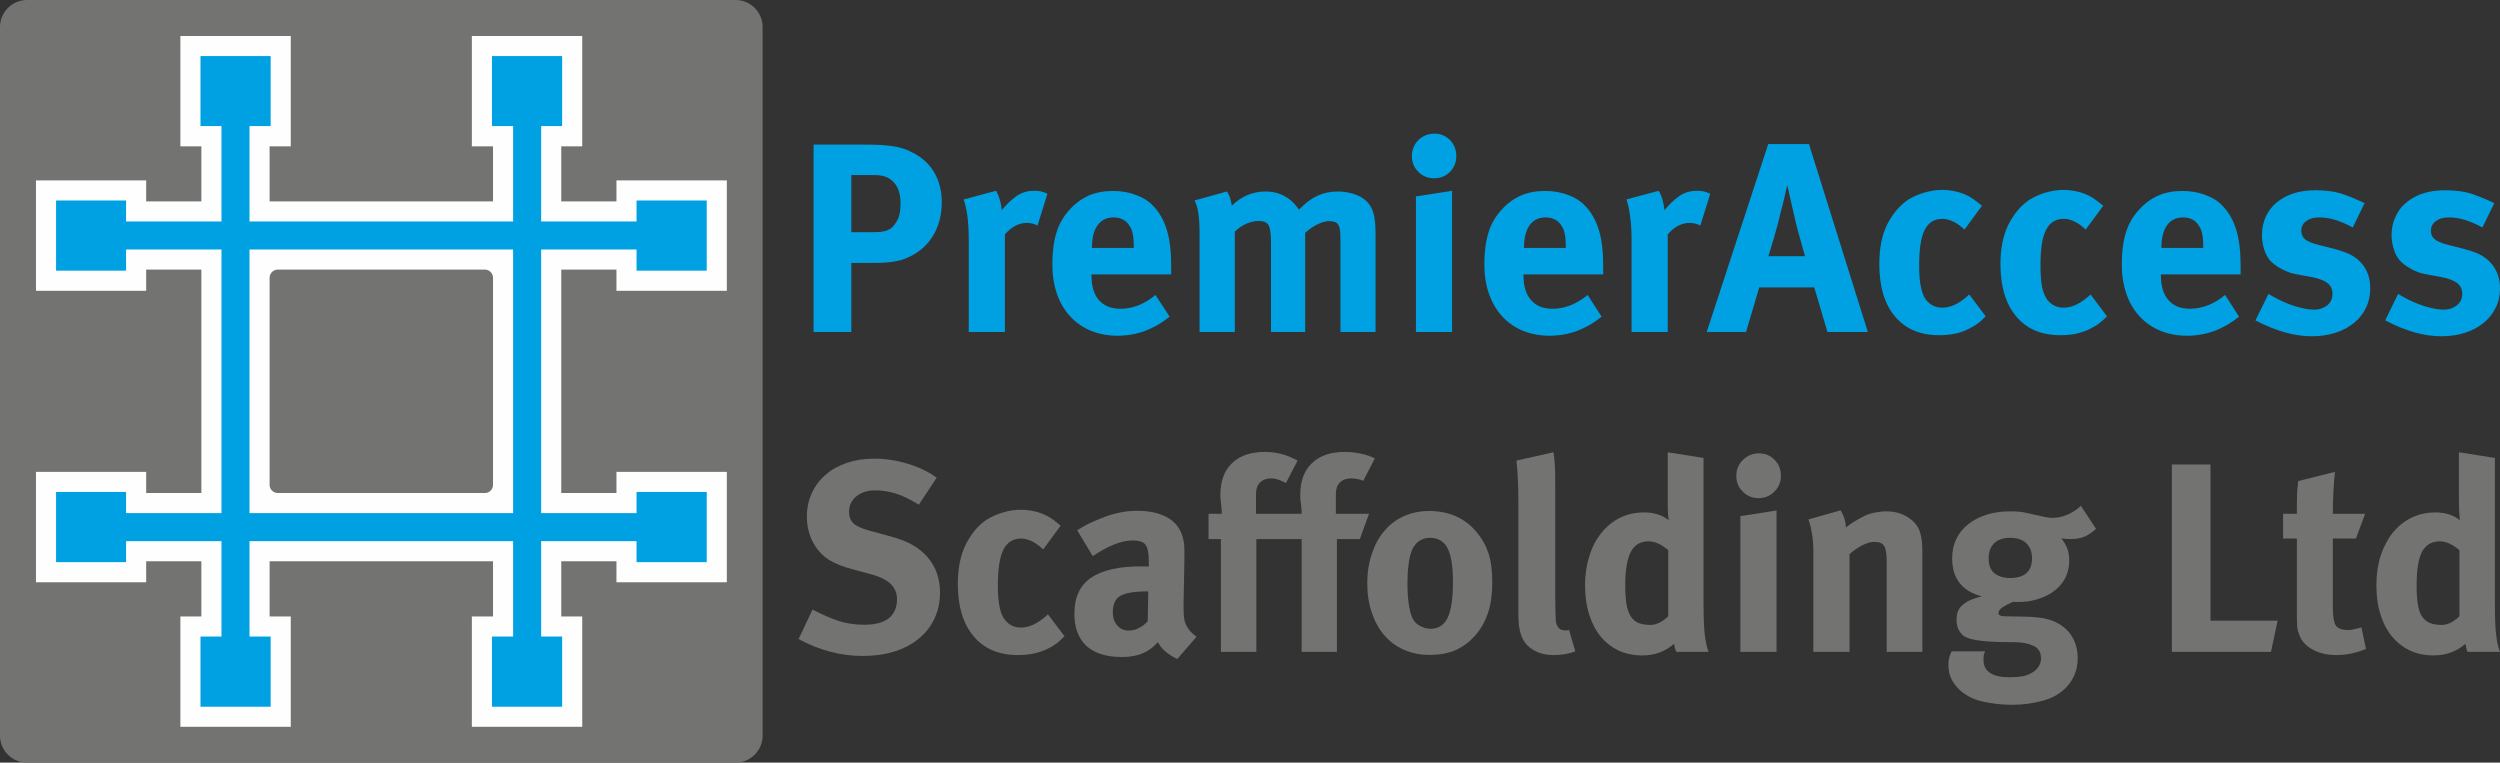
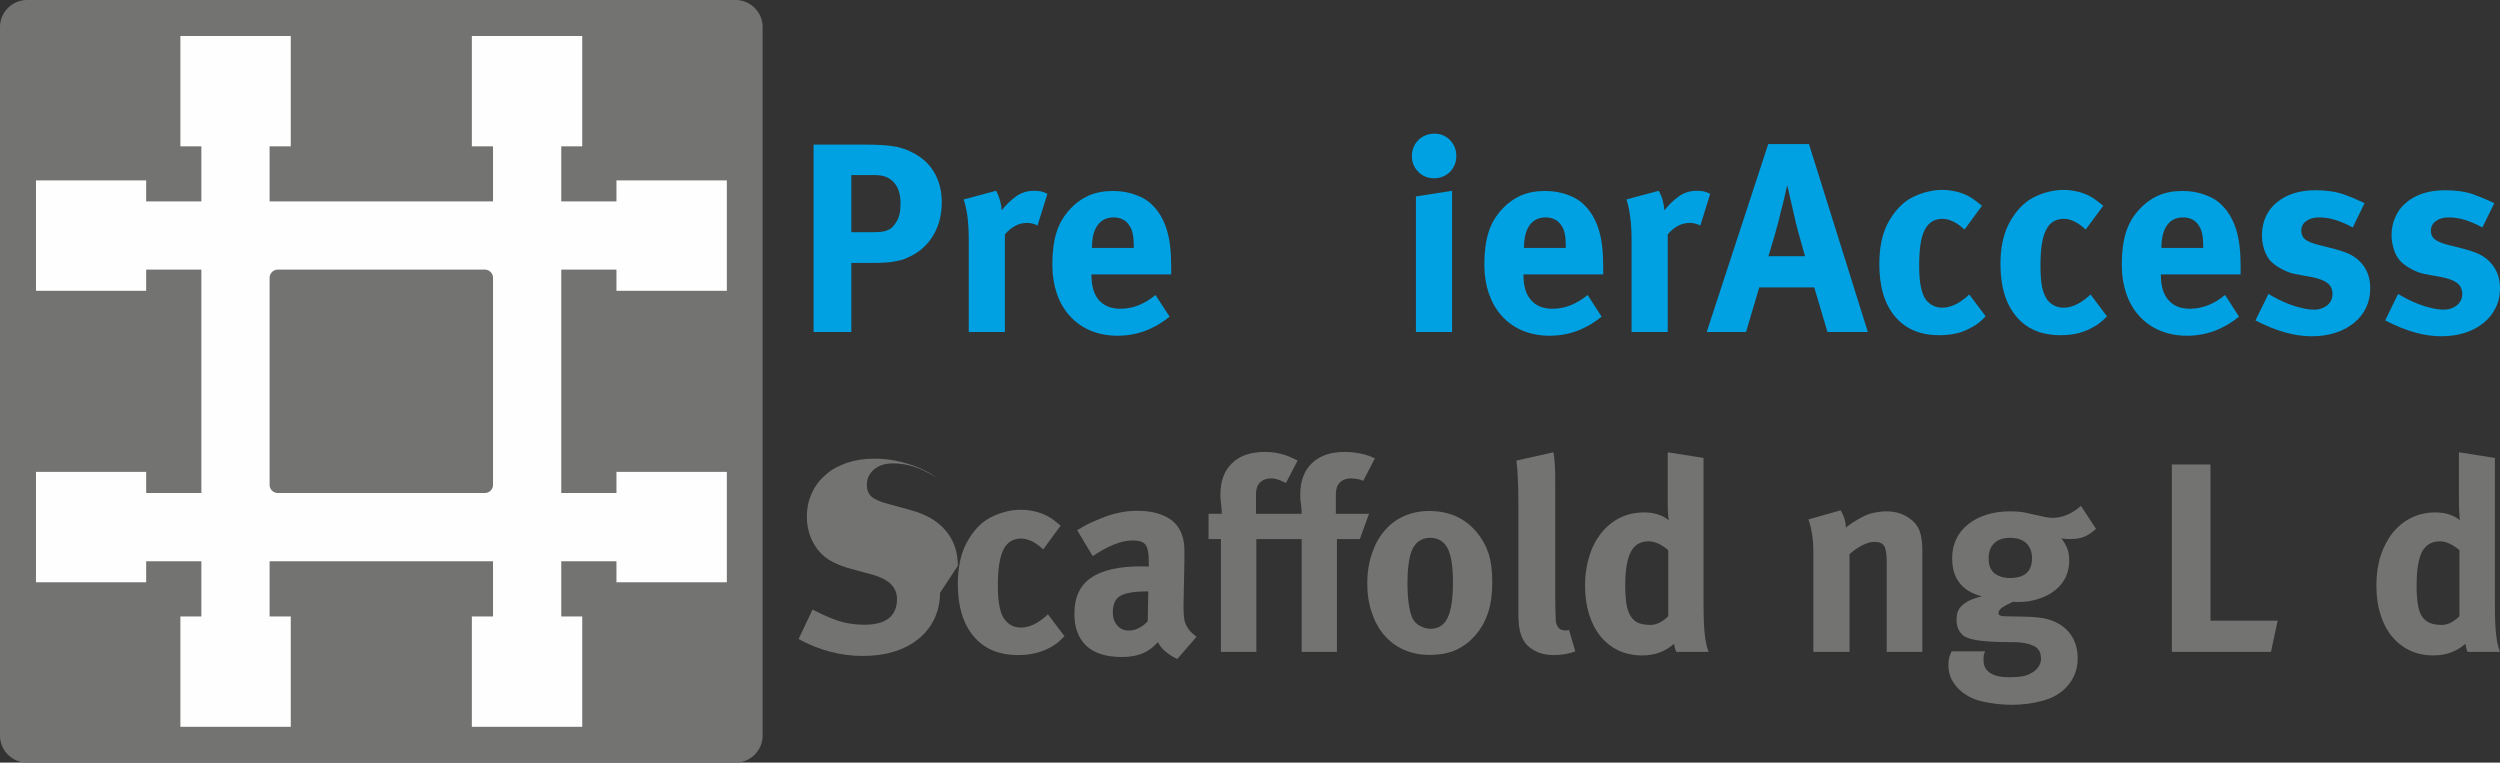
<svg xmlns="http://www.w3.org/2000/svg" style="fill-rule: evenodd" viewBox="0 0 14178 4325">
  <rect x="0" y="0" width="14178" height="4325" fill="#333333" stroke="none" />
  <path fill="#737371" d="M153 0l4019 0c84,0 153,69 153,153l0 4019c0,84 -69,153 -153,153l-4019 0c-84,0 -153,-69 -153,-153l0 -4019c0,-84 69,-153 153,-153z" />
  <path fill="#FEFEFE" d="M829 1529l0 120 -625 0 0 -626 625 0 0 119 313 0 0 -312 -119 0 0 -626 626 0 0 626 -120 0 0 312 1267 0 0 -312 -120 0 0 -626 626 0 0 626 -119 0 0 312 313 0 0 -119 626 0 0 626 -626 0 0 -120 -313 0 0 1267 313 0 0 -120 626 0 0 626 -626 0 0 -119 -313 0 0 313 119 0 0 626 -626 0 0 -626 120 0 0 -313 -1267 0 0 313 120 0 0 626 -626 0 0 -626 119 0 0 -313 -313 0 0 119 -625 0 0 -626 625 0 0 120 313 0 0 -1267 -313 0zm746 0l1176 0c24,0 45,21 45,46l0 1176c0,24 -21,45 -45,45l-1176 0c-25,0 -46,-21 -46,-45l0 -1176c0,-25 21,-46 46,-46z" />
-   <path fill="#00A1E2" d="M3069 715l0 541 541 0 0 159 -541 0 0 1495 541 0 0 159 -541 0 0 541 119 0 0 398 -398 0 0 -398 120 0 0 -541 -1495 0 0 541 120 0 0 398 -398 0 0 -398 119 0 0 -541 -541 0 0 -159 541 0 0 -1495 -541 0 0 -159 541 0 0 -541 -119 0 0 -397 398 0 0 397 -120 0 0 541 1495 0 0 -541 -120 0 0 -397 398 0 0 397 -119 0zm541 2075l398 0 0 398 -398 0 0 -398zm-3292 0l397 0 0 398 -397 0 0 -398zm3292 -1653l398 0 0 398 -398 0 0 -398zm-3292 0l397 0 0 398 -397 0 0 -398zm2592 1773l0 -1495 -1495 0 0 1495 1495 0z" />
  <path fill="#00A1E2" d="M5341 1147c0,71 -16,133 -48,187 -32,54 -77,95 -135,122 -12,6 -25,11 -38,16 -12,4 -27,7 -42,10 -16,3 -35,6 -56,7 -22,2 -47,2 -77,2l-117 0 0 392 -214 0 0 -1063 279 0c45,0 83,1 114,3 31,2 58,6 80,10 22,5 40,11 56,17 15,7 30,14 45,22 50,28 88,65 114,113 26,47 39,101 39,162zm-234 5c0,-50 -12,-89 -37,-117 -25,-28 -60,-42 -106,-42l-136 0 0 324 111 0c22,0 40,-1 55,-2 14,-2 27,-4 38,-9 10,-4 20,-9 27,-16 8,-8 15,-17 22,-28 10,-14 16,-30 20,-47 4,-16 6,-37 6,-63z" />
  <path fill="#00A1E2" d="M5884 1279c-19,-10 -39,-15 -60,-15 -46,0 -87,22 -125,65l0 554 -205 0 0 -523c0,-53 -3,-99 -8,-138 -6,-38 -13,-69 -21,-91l184 -49c18,32 29,70 32,111 22,-29 49,-55 79,-78 31,-22 65,-33 104,-33 15,0 28,1 38,3 9,2 22,6 38,14l-56 180z" />
  <path fill="#00A1E2" d="M6190 1556l0 6c0,61 14,108 42,140 29,33 70,49 123,49 69,0 135,-26 198,-78l80 123c-89,72 -187,108 -295,108 -56,0 -107,-10 -153,-29 -46,-19 -85,-47 -117,-82 -32,-35 -57,-77 -74,-127 -17,-50 -26,-106 -26,-167 0,-70 8,-130 23,-179 15,-49 40,-93 75,-131 32,-36 69,-62 108,-80 40,-17 86,-26 138,-26 46,0 89,7 128,22 40,14 73,34 98,61 36,36 62,82 79,137 17,54 25,123 25,205l0 48 -452 0zm240 -159c0,-30 -2,-53 -6,-71 -3,-17 -10,-33 -19,-47 -20,-31 -50,-46 -90,-46 -39,0 -69,15 -90,44 -22,29 -32,71 -32,126l0 3 237 0 0 -9z" />
-   <path fill="#00A1E2" d="M7602 1883l0 -517c0,-23 -1,-42 -2,-57 -2,-14 -5,-25 -9,-33 -5,-8 -12,-14 -20,-17 -9,-3 -20,-5 -33,-5 -20,0 -41,6 -66,18 -24,12 -48,28 -70,48l0 563 -194 0 0 -509c0,-49 -5,-82 -14,-97 -9,-16 -28,-24 -57,-24 -19,0 -41,5 -65,14 -24,10 -47,25 -69,46l0 570 -200 0 0 -546c0,-57 -2,-100 -7,-128 -4,-29 -11,-53 -22,-72l184 -51c8,12 13,22 17,33 3,11 7,26 11,47 55,-53 119,-80 191,-80 64,0 117,22 159,65 10,10 20,22 31,38 35,-37 70,-63 105,-79 35,-16 73,-24 116,-24 31,0 60,5 87,13 28,9 50,21 68,36 11,9 20,20 27,31 7,11 13,24 18,39 4,15 8,32 10,52 2,20 3,43 3,69l0 557 -199 0z" />
  <path fill="#00A1E2" d="M8030 1883l0 -769 205 -32 0 801 -205 0zm229 -998c0,35 -12,65 -36,90 -25,24 -55,36 -91,36 -34,0 -64,-12 -88,-36 -25,-25 -37,-55 -37,-90 0,-36 13,-66 37,-91 25,-24 56,-36 91,-36 35,0 64,12 88,36 24,25 36,55 36,91z" />
  <path fill="#00A1E2" d="M8640 1556l0 6c0,61 14,108 43,140 28,33 69,49 122,49 69,0 135,-26 199,-78l79 123c-89,72 -187,108 -295,108 -56,0 -107,-10 -153,-29 -46,-19 -85,-47 -117,-82 -32,-35 -56,-77 -74,-127 -17,-50 -26,-106 -26,-167 0,-70 8,-130 23,-179 15,-49 40,-93 75,-131 33,-36 69,-62 109,-80 39,-17 85,-26 137,-26 46,0 89,7 129,22 39,14 72,34 97,61 36,36 62,82 79,137 17,54 25,123 25,205l0 48 -452 0zm240 -159c0,-30 -2,-53 -6,-71 -3,-17 -9,-33 -19,-47 -20,-31 -50,-46 -90,-46 -39,0 -69,15 -90,44 -21,29 -32,71 -32,126l0 3 237 0 0 -9z" />
  <path fill="#00A1E2" d="M9643 1279c-20,-10 -40,-15 -60,-15 -46,0 -88,22 -125,65l0 554 -205 0 0 -523c0,-53 -3,-99 -9,-138 -5,-38 -12,-69 -20,-91l183 -49c19,32 29,70 32,111 23,-29 49,-55 80,-78 30,-22 65,-33 104,-33 15,0 27,1 37,3 10,2 23,6 39,14l-56 180z" />
  <path fill="#00A1E2" d="M10364 1883l-75 -253 -312 0 -75 253 -223 0 349 -1066 231 0 334 1066 -229 0zm-127 -430c-2,-6 -5,-17 -10,-33 -4,-15 -9,-34 -15,-55 -6,-21 -12,-42 -18,-65 -6,-22 -11,-42 -15,-61l-43 -188c-2,6 -5,17 -8,32 -4,16 -8,33 -12,53 -5,20 -10,41 -16,62 -5,21 -10,41 -14,58 -10,39 -20,72 -28,101 -8,28 -18,61 -29,96l208 0z" />
  <path fill="#00A1E2" d="M11261 1794c-15,15 -27,27 -36,34 -10,8 -21,16 -36,24 -27,16 -56,29 -87,37 -32,8 -66,12 -104,12 -108,0 -191,-35 -251,-106 -60,-71 -89,-170 -89,-298 0,-90 15,-165 45,-225 31,-60 69,-105 115,-137 26,-17 57,-31 92,-42 36,-10 70,-16 102,-16 27,0 53,3 80,9 26,6 50,15 71,26 15,8 27,16 36,23 10,7 24,18 41,32l-99 135c-21,-20 -42,-35 -63,-45 -22,-11 -42,-16 -61,-16 -46,0 -80,20 -101,62 -22,41 -32,108 -32,201 0,52 3,93 10,124 6,31 16,55 29,73 24,29 54,44 92,44 45,0 92,-21 141,-64l12 -11 93 124z" />
  <path fill="#00A1E2" d="M11949 1794c-15,15 -27,27 -37,34 -9,8 -20,16 -35,24 -27,16 -57,29 -88,37 -31,8 -65,12 -103,12 -108,0 -192,-35 -251,-106 -60,-71 -90,-170 -90,-298 0,-90 16,-165 46,-225 31,-60 69,-105 115,-137 26,-17 57,-31 92,-42 35,-10 69,-16 102,-16 26,0 53,3 79,9 27,6 51,15 72,26 15,8 27,16 36,23 10,7 23,18 41,32l-100 135c-20,-20 -41,-35 -62,-45 -22,-11 -42,-16 -61,-16 -46,0 -80,20 -101,62 -22,41 -32,108 -32,201 0,52 3,93 9,124 7,31 17,55 30,73 24,29 54,44 92,44 45,0 92,-21 141,-64l12 -11 93 124z" />
  <path fill="#00A1E2" d="M12255 1556l0 6c0,61 14,108 43,140 28,33 69,49 122,49 69,0 135,-26 199,-78l79 123c-89,72 -187,108 -295,108 -56,0 -107,-10 -153,-29 -46,-19 -85,-47 -117,-82 -32,-35 -57,-77 -74,-127 -17,-50 -26,-106 -26,-167 0,-70 8,-130 23,-179 15,-49 40,-93 75,-131 33,-36 69,-62 109,-80 39,-17 85,-26 137,-26 46,0 89,7 128,22 40,14 73,34 98,61 36,36 62,82 79,137 17,54 25,123 25,205l0 48 -452 0zm240 -159c0,-30 -2,-53 -6,-71 -3,-17 -10,-33 -19,-47 -20,-31 -50,-46 -90,-46 -39,0 -69,15 -90,44 -21,29 -32,71 -32,126l0 3 237 0 0 -9z" />
  <path fill="#00A1E2" d="M13442 1635c0,41 -8,78 -24,111 -16,33 -39,62 -68,85 -29,24 -64,43 -105,56 -42,14 -87,20 -137,20 -96,0 -202,-30 -317,-90l74 -150c15,9 33,19 54,30 21,11 43,20 66,29 23,9 46,16 70,21 24,6 47,9 70,9 29,0 54,-9 74,-25 20,-17 29,-38 29,-64 0,-26 -9,-47 -29,-62 -19,-15 -50,-26 -91,-34l-92 -17c-26,-5 -53,-15 -81,-31 -28,-15 -48,-31 -63,-48 -14,-18 -25,-39 -33,-65 -7,-25 -11,-51 -11,-76 0,-38 7,-72 21,-104 15,-32 35,-59 62,-81 26,-22 58,-40 95,-52 37,-12 79,-18 125,-18 63,0 116,8 160,23 44,16 84,33 119,50l-67 138c-39,-21 -73,-35 -103,-44 -30,-9 -60,-13 -89,-13 -30,0 -54,7 -72,21 -19,13 -28,32 -28,55 0,21 8,37 22,49 15,11 40,22 76,31l95 24c24,7 45,13 61,20 16,6 30,13 42,21 12,8 22,15 30,23 8,8 16,16 23,25 28,36 42,80 42,133z" />
  <path fill="#00A1E2" d="M14178 1635c0,41 -8,78 -25,111 -16,33 -39,62 -68,85 -29,24 -64,43 -105,56 -42,14 -87,20 -137,20 -96,0 -201,-30 -316,-90l73 -150c15,9 33,19 54,30 21,11 43,20 66,29 23,9 46,16 70,21 24,6 47,9 70,9 29,0 54,-9 74,-25 20,-17 30,-38 30,-64 0,-26 -10,-47 -29,-62 -20,-15 -50,-26 -92,-34l-92 -17c-26,-5 -53,-15 -81,-31 -27,-15 -48,-31 -62,-48 -15,-18 -26,-39 -33,-65 -8,-25 -12,-51 -12,-76 0,-38 7,-72 22,-104 14,-32 34,-59 61,-81 26,-22 58,-40 95,-52 37,-12 79,-18 125,-18 63,0 117,8 160,23 44,16 84,33 120,50l-68 138c-38,-21 -73,-35 -103,-44 -30,-9 -60,-13 -89,-13 -30,0 -54,7 -72,21 -18,13 -28,32 -28,55 0,21 8,37 23,49 14,11 40,22 75,31l95 24c24,7 45,13 61,20 16,6 30,13 42,21 12,8 22,15 30,23 8,8 16,16 23,25 28,36 43,80 43,133z" />
-   <path fill="#737371" d="M5331 3362c0,54 -11,103 -32,147 -21,44 -50,82 -89,113 -38,32 -84,56 -138,73 -54,17 -114,25 -181,25 -61,0 -123,-8 -186,-25 -64,-17 -122,-41 -176,-71l79 -167c50,26 98,47 143,63 46,15 96,23 150,23 124,0 186,-49 186,-146 0,-66 -46,-112 -139,-138l-118 -32c-53,-14 -96,-32 -130,-53 -34,-22 -60,-49 -79,-81 -30,-48 -45,-102 -45,-163 0,-48 9,-93 28,-133 18,-41 44,-75 78,-104 33,-30 74,-52 121,-68 47,-16 98,-24 154,-24 65,0 129,10 191,29 63,19 117,45 164,79l-101 153c-49,-30 -92,-51 -131,-63 -38,-12 -77,-18 -117,-18 -44,0 -79,11 -107,34 -27,23 -41,52 -41,88 0,27 8,49 25,65 17,16 48,30 93,42l128 35c88,24 155,62 201,117 46,54 69,120 69,200z" />
+   <path fill="#737371" d="M5331 3362c0,54 -11,103 -32,147 -21,44 -50,82 -89,113 -38,32 -84,56 -138,73 -54,17 -114,25 -181,25 -61,0 -123,-8 -186,-25 -64,-17 -122,-41 -176,-71l79 -167c50,26 98,47 143,63 46,15 96,23 150,23 124,0 186,-49 186,-146 0,-66 -46,-112 -139,-138l-118 -32c-53,-14 -96,-32 -130,-53 -34,-22 -60,-49 -79,-81 -30,-48 -45,-102 -45,-163 0,-48 9,-93 28,-133 18,-41 44,-75 78,-104 33,-30 74,-52 121,-68 47,-16 98,-24 154,-24 65,0 129,10 191,29 63,19 117,45 164,79c-49,-30 -92,-51 -131,-63 -38,-12 -77,-18 -117,-18 -44,0 -79,11 -107,34 -27,23 -41,52 -41,88 0,27 8,49 25,65 17,16 48,30 93,42l128 35c88,24 155,62 201,117 46,54 69,120 69,200z" />
  <path fill="#737371" d="M6037 3608c-16,16 -28,27 -37,35 -9,7 -21,15 -35,24 -28,16 -57,28 -88,36 -31,8 -66,12 -103,12 -109,0 -192,-35 -252,-106 -60,-71 -90,-170 -90,-297 0,-91 16,-167 46,-226 31,-60 69,-106 115,-137 27,-17 57,-32 93,-42 35,-11 69,-16 101,-16 27,0 53,3 80,9 26,6 50,15 72,26 14,8 26,16 36,23 9,7 23,18 40,32l-99 135c-21,-20 -41,-35 -63,-46 -21,-10 -42,-16 -61,-16 -46,0 -80,21 -101,62 -21,42 -32,109 -32,202 0,52 3,93 10,124 6,31 16,56 30,73 23,30 54,44 91,44 45,0 92,-21 141,-64l12 -11 94 124z" />
  <path fill="#737371" d="M6677 3737c-23,-10 -45,-24 -65,-40 -20,-16 -35,-35 -45,-55 -8,8 -16,16 -24,23 -7,7 -15,13 -23,18 -40,29 -93,43 -158,43 -88,0 -155,-21 -201,-63 -45,-43 -68,-103 -68,-182 0,-92 31,-161 94,-204 62,-43 157,-65 282,-65l23 0c7,0 15,1 23,2l0 -33c0,-43 -6,-74 -18,-91 -11,-16 -36,-25 -74,-25 -32,0 -68,8 -105,23 -38,15 -78,37 -121,66l-88 -147c21,-13 40,-24 59,-34 18,-9 41,-19 68,-30 39,-17 76,-28 110,-35 34,-8 69,-11 105,-11 66,0 121,12 164,35 44,23 73,57 88,101 3,8 6,16 7,24 2,7 3,16 5,27 1,10 2,22 2,36l0 54 -5 263c0,21 1,40 2,56 1,16 4,30 9,43 5,14 13,26 22,38 10,12 23,24 41,37l-109 126zm-174 -383c-72,0 -121,9 -149,25 -29,16 -43,48 -43,95 0,30 9,55 26,74 17,19 38,28 65,28 19,0 38,-4 56,-14 19,-9 36,-22 51,-39l3 -169 -9 0z" />
  <path fill="#737371" d="M7125 3057l0 640 -201 0 0 -640 -70 0 0 -143 75 0c0,-18 -1,-36 -4,-54 -2,-18 -4,-36 -4,-53 0,-78 22,-138 66,-180 44,-43 106,-64 187,-64 33,0 65,4 94,12 29,7 59,20 91,37l-66 127c-22,-11 -39,-18 -50,-21 -10,-3 -22,-5 -34,-5 -27,0 -47,8 -63,23 -15,15 -23,37 -23,66l0 112 259 0c0,-18 -1,-36 -4,-54 -3,-18 -4,-36 -4,-53 0,-78 22,-138 66,-180 44,-43 106,-64 187,-64 33,0 66,4 97,11 31,7 55,16 73,26l-66 127c-10,-5 -22,-9 -36,-11 -14,-2 -25,-3 -33,-3 -27,0 -48,8 -63,23 -15,15 -23,37 -23,66l0 112 188 0 -52 143 -130 0 0 640 -200 0 0 -640 -257 0z" />
  <path fill="#737371" d="M8463 3302c0,68 -8,125 -24,173 -16,48 -40,92 -74,130 -30,34 -65,61 -106,80 -40,19 -91,29 -153,29 -53,0 -101,-10 -144,-29 -44,-19 -81,-47 -111,-82 -31,-35 -54,-78 -71,-128 -17,-50 -26,-105 -26,-167 0,-61 9,-117 26,-167 17,-51 40,-94 71,-130 30,-36 67,-64 111,-84 43,-19 91,-29 144,-29 112,0 200,40 267,118 31,37 54,78 69,123 14,44 21,99 21,163zm-223 -1c0,-104 -14,-174 -42,-210 -21,-27 -51,-41 -89,-41 -24,0 -46,7 -65,21 -18,15 -32,34 -40,58 -7,21 -13,45 -16,74 -4,28 -6,62 -6,101 0,91 9,156 26,197 10,22 24,38 44,48 20,11 40,17 61,17 44,0 77,-21 97,-63 20,-42 30,-109 30,-202z" />
  <path fill="#737371" d="M8934 3694c-37,14 -78,21 -123,21 -44,0 -82,-9 -115,-29 -32,-19 -55,-45 -67,-78 -4,-10 -7,-20 -9,-29 -2,-9 -4,-20 -6,-32 -1,-12 -2,-27 -3,-46 0,-18 0,-41 0,-69l0 -584c0,-52 -1,-96 -3,-130 -1,-35 -4,-70 -8,-106l210 -47c4,21 6,47 8,76 2,30 2,72 2,127l0 611c0,34 1,61 1,81 1,20 1,37 2,49 0,12 1,21 3,27 2,7 5,12 8,17 8,15 22,22 41,22l11 0c3,0 7,-1 12,-3l36 122z" />
  <path fill="#737371" d="M9507 3697c-5,-10 -10,-25 -13,-46 -50,44 -110,66 -180,66 -50,0 -95,-9 -135,-28 -40,-19 -74,-46 -102,-80 -28,-34 -49,-76 -65,-125 -15,-49 -23,-104 -23,-165 0,-61 9,-117 25,-167 16,-51 39,-95 69,-131 29,-37 65,-65 105,-85 41,-20 87,-30 137,-30 56,0 102,15 139,44 -2,-8 -4,-23 -5,-46 -1,-23 -1,-46 -1,-70l0 -269 203 32 0 814c0,48 1,88 2,122 2,33 4,60 7,82 3,22 7,40 10,52 4,13 7,23 10,30l-183 0zm-46 -577c-39,-33 -76,-50 -112,-50 -46,0 -79,20 -100,59 -21,40 -32,104 -32,192 0,42 3,77 7,105 5,29 13,52 24,69 11,17 26,30 44,38 19,7 41,11 68,11 19,0 38,-5 57,-16 19,-11 34,-22 44,-34l0 -374z" />
-   <path fill="#737371" d="M9870 3697l0 -770 205 -32 0 802 -205 0zm230 -999c0,36 -13,66 -37,90 -25,25 -55,37 -90,37 -35,0 -65,-12 -89,-37 -25,-24 -37,-54 -37,-90 0,-36 13,-66 38,-90 25,-25 55,-37 91,-37 34,0 64,12 88,37 24,24 36,54 36,90z" />
  <path fill="#737371" d="M10700 3697l0 -509c0,-45 -5,-76 -14,-91 -10,-16 -28,-24 -55,-24 -20,0 -43,6 -69,19 -25,13 -50,30 -73,51l0 554 -205 0 0 -568c0,-33 -2,-66 -7,-97 -5,-31 -11,-60 -21,-86l183 -52c19,33 29,66 29,98 15,-12 29,-22 43,-31 14,-9 30,-18 47,-27 20,-12 43,-20 68,-26 25,-5 49,-8 73,-8 44,0 83,10 117,31 35,21 59,48 71,82 10,28 15,65 15,112l0 572 -202 0z" />
  <path fill="#737371" d="M11887 2999c-23,21 -45,36 -67,45 -23,9 -48,13 -77,13 -10,0 -20,0 -30,-1 -9,-1 -17,-2 -23,-3 15,18 26,38 34,58 8,20 11,44 11,70 0,34 -7,65 -21,94 -14,28 -34,53 -60,73 -26,21 -57,37 -92,48 -35,12 -74,18 -116,18l-14 0c-3,0 -8,0 -16,-1 -27,12 -47,23 -61,32 -14,10 -21,21 -21,32 0,12 12,18 34,18l110 2c59,1 107,6 143,17 35,10 67,28 95,53 44,42 67,97 67,167 0,63 -21,117 -63,162 -35,37 -79,63 -135,78 -55,15 -113,23 -174,23 -56,0 -111,-6 -164,-18 -53,-11 -97,-33 -133,-66 -43,-40 -64,-86 -64,-139 0,-22 2,-38 6,-50 4,-12 8,-22 12,-30l190 0c-4,9 -7,17 -8,24 -1,6 -1,15 -1,27 0,31 12,55 37,71 25,17 62,25 110,25 26,0 50,-2 72,-5 21,-4 40,-11 56,-21 16,-9 28,-21 37,-34 9,-14 14,-29 14,-46 0,-35 -14,-60 -42,-72 -27,-13 -61,-20 -102,-21l-87 -1c-90,-2 -153,-10 -189,-25 -18,-7 -32,-19 -43,-37 -11,-17 -16,-39 -16,-65 0,-13 1,-25 4,-37 3,-12 10,-24 19,-35 10,-12 24,-22 43,-33 19,-10 45,-19 78,-27 -113,-29 -169,-101 -169,-217 0,-40 8,-76 24,-109 16,-33 38,-60 67,-83 28,-23 63,-41 104,-54 40,-13 86,-19 136,-19 22,0 44,1 66,4 21,4 46,9 75,16 21,5 39,9 54,12 15,3 29,5 42,5 29,0 57,-6 85,-18 28,-12 54,-28 77,-50l86 130zm-363 167c0,-37 -11,-65 -33,-86 -22,-20 -52,-30 -91,-30 -38,0 -69,10 -90,30 -21,21 -32,49 -32,86 0,40 11,68 34,86 22,17 51,26 87,26 83,0 125,-37 125,-112z" />
  <polygon fill="#737371" points="12879,3697 12317,3697 12317,2634 12536,2634 12536,3520 12917,3520 " />
-   <path fill="#737371" d="M13418 3680c-57,24 -113,35 -167,35 -52,0 -97,-10 -135,-31 -39,-21 -64,-49 -76,-83 -3,-8 -6,-16 -8,-23 -2,-7 -3,-15 -4,-23 0,-8 -1,-18 -1,-30 -1,-12 -1,-27 -1,-45l0 -426 -78 0 0 -140 78 0c0,-39 0,-72 1,-100 0,-27 3,-56 7,-86l208 -52c-4,36 -7,75 -9,116 -2,41 -3,82 -3,122l183 0 -52 140 -131 0 0 394c0,50 6,83 17,100 12,17 36,25 71,25 10,0 20,-1 30,-4 11,-2 26,-6 44,-11l26 122z" />
  <path fill="#737371" d="M13994 3697c-5,-10 -9,-25 -12,-46 -50,44 -110,66 -181,66 -50,0 -95,-9 -134,-28 -40,-19 -74,-46 -102,-80 -28,-34 -50,-76 -65,-125 -16,-49 -23,-104 -23,-165 0,-61 8,-117 24,-167 17,-51 40,-95 69,-131 30,-37 65,-65 106,-85 41,-20 86,-30 136,-30 56,0 102,15 139,44 -2,-8 -3,-23 -4,-46 -1,-23 -2,-46 -2,-70l0 -269 204 32 0 814c0,48 0,88 2,122 1,33 4,60 7,82 3,22 6,40 10,52 3,13 7,23 10,30l-184 0zm-46 -577c-39,-33 -76,-50 -112,-50 -45,0 -79,20 -100,59 -21,40 -31,104 -31,192 0,42 2,77 7,105 4,29 12,52 23,69 12,17 26,30 45,38 18,7 41,11 67,11 20,0 39,-5 58,-16 18,-11 33,-22 43,-34l0 -374z" />
</svg>